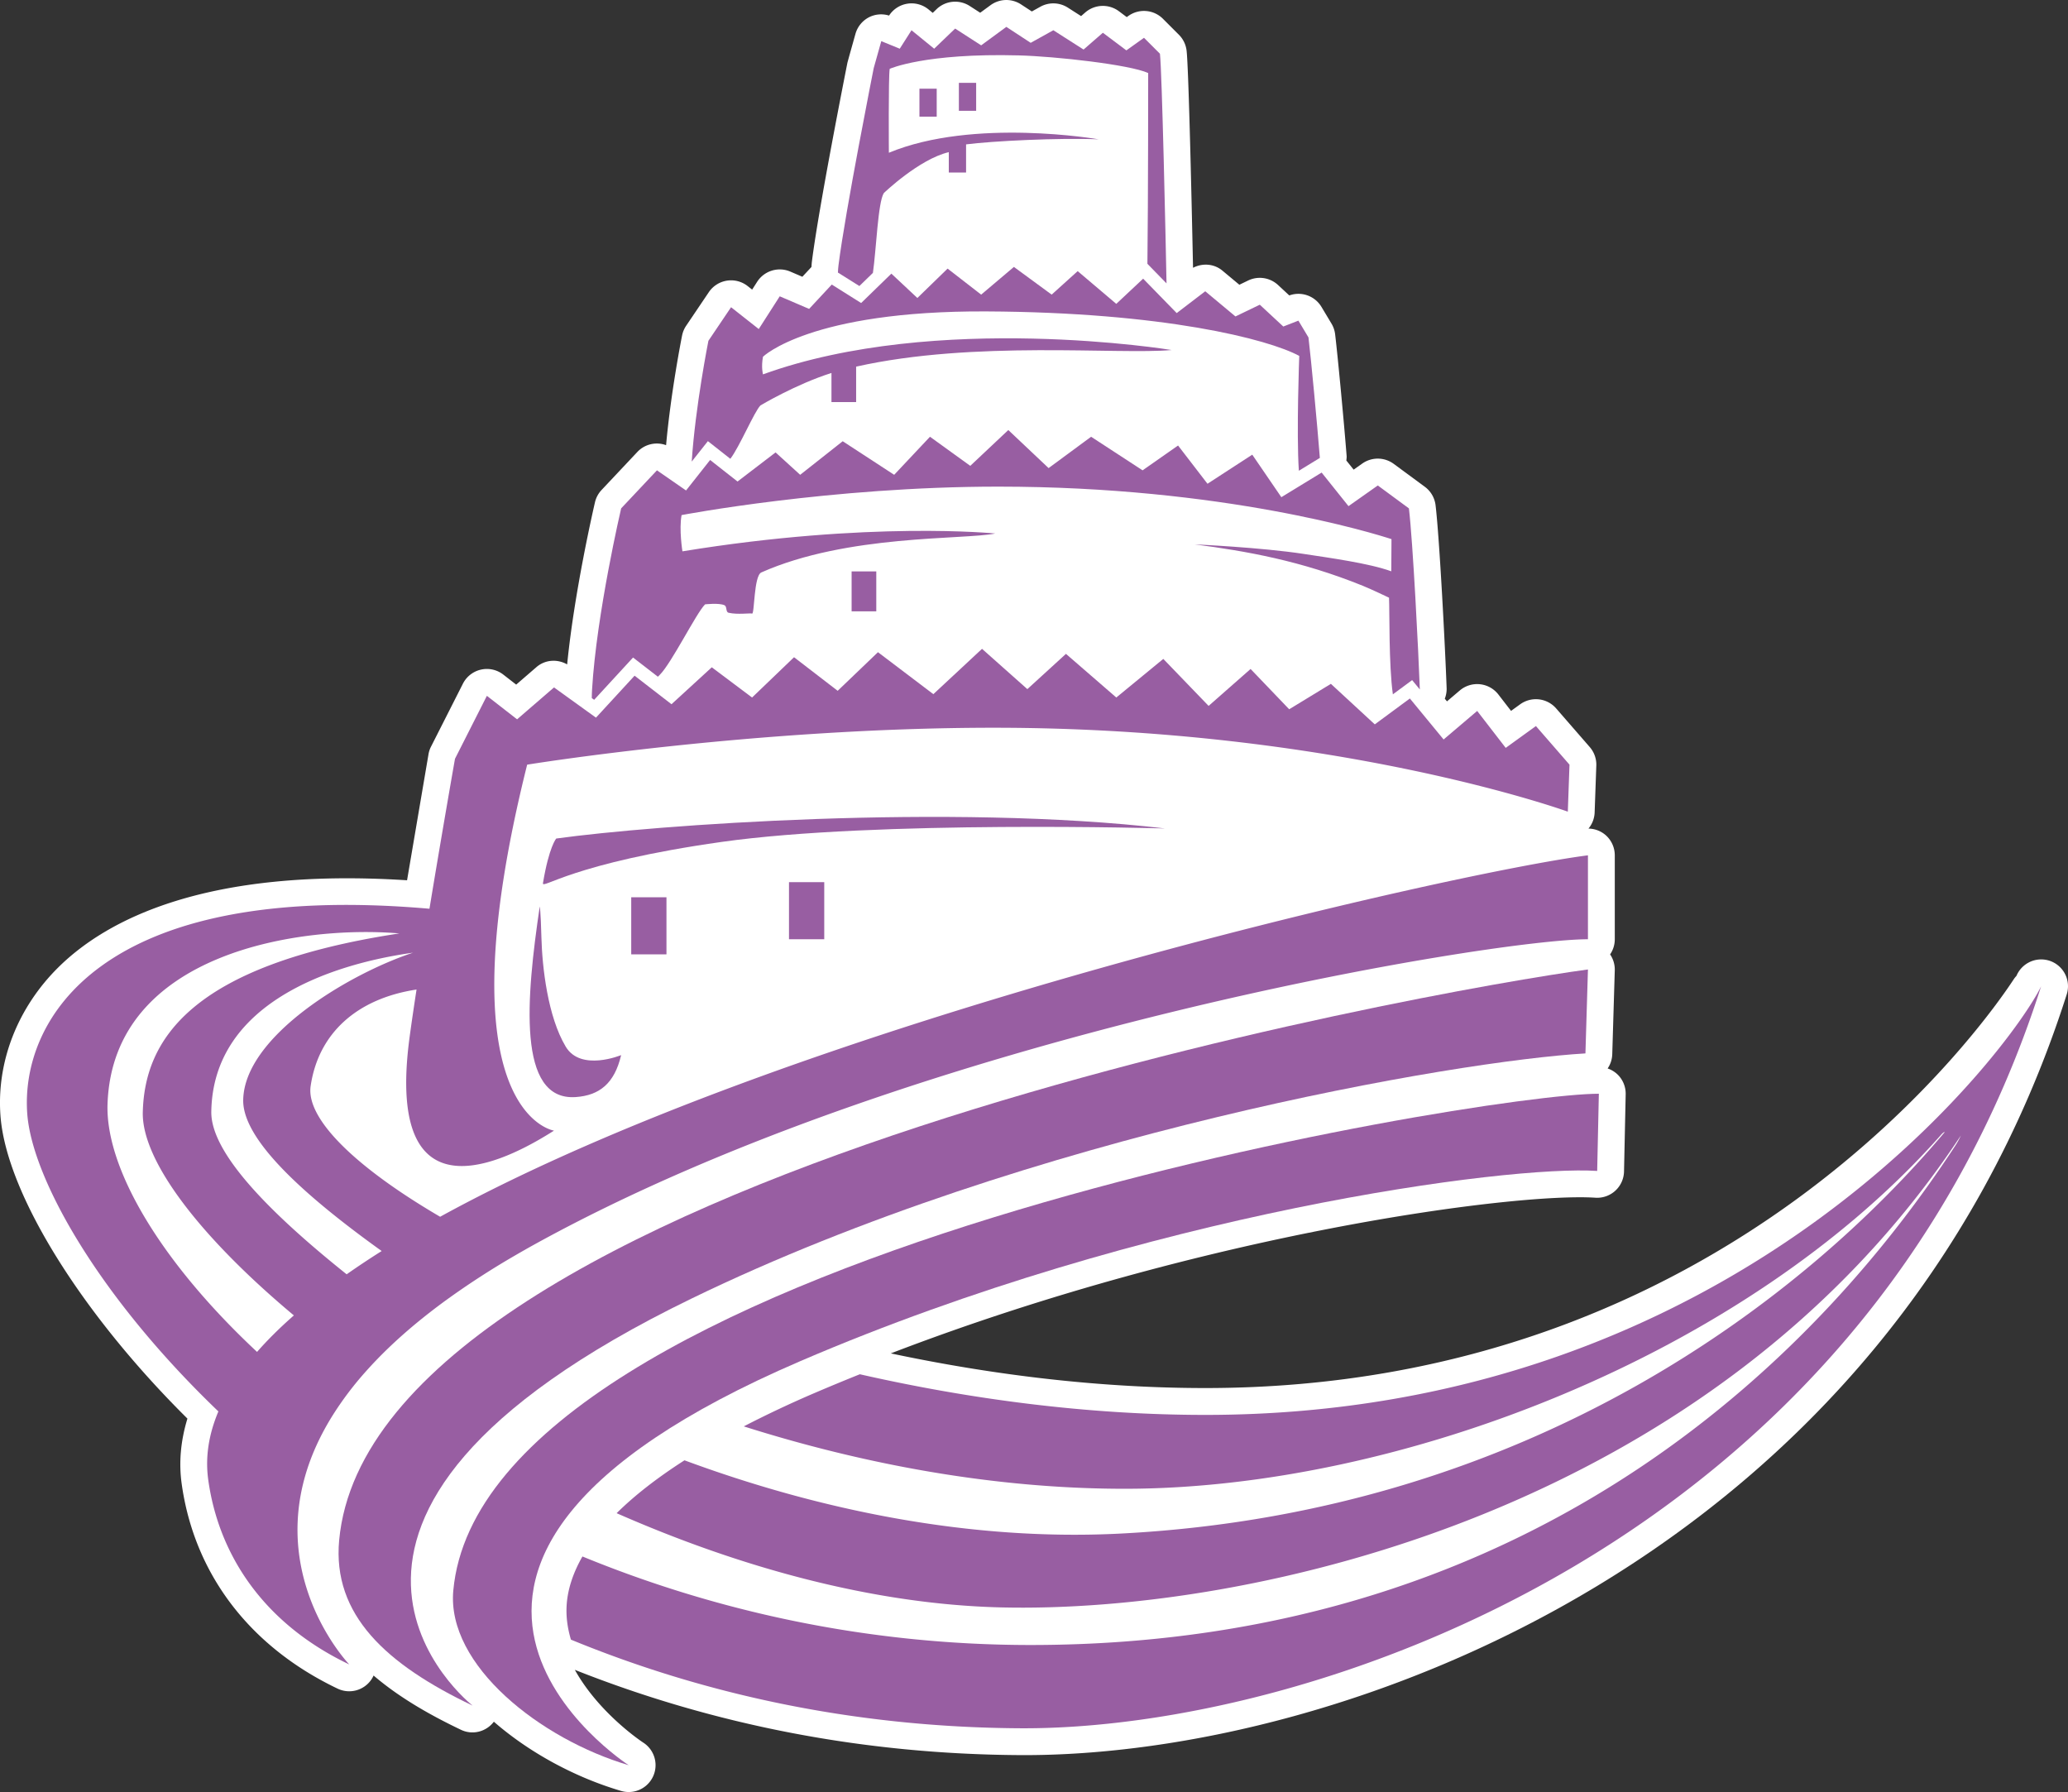
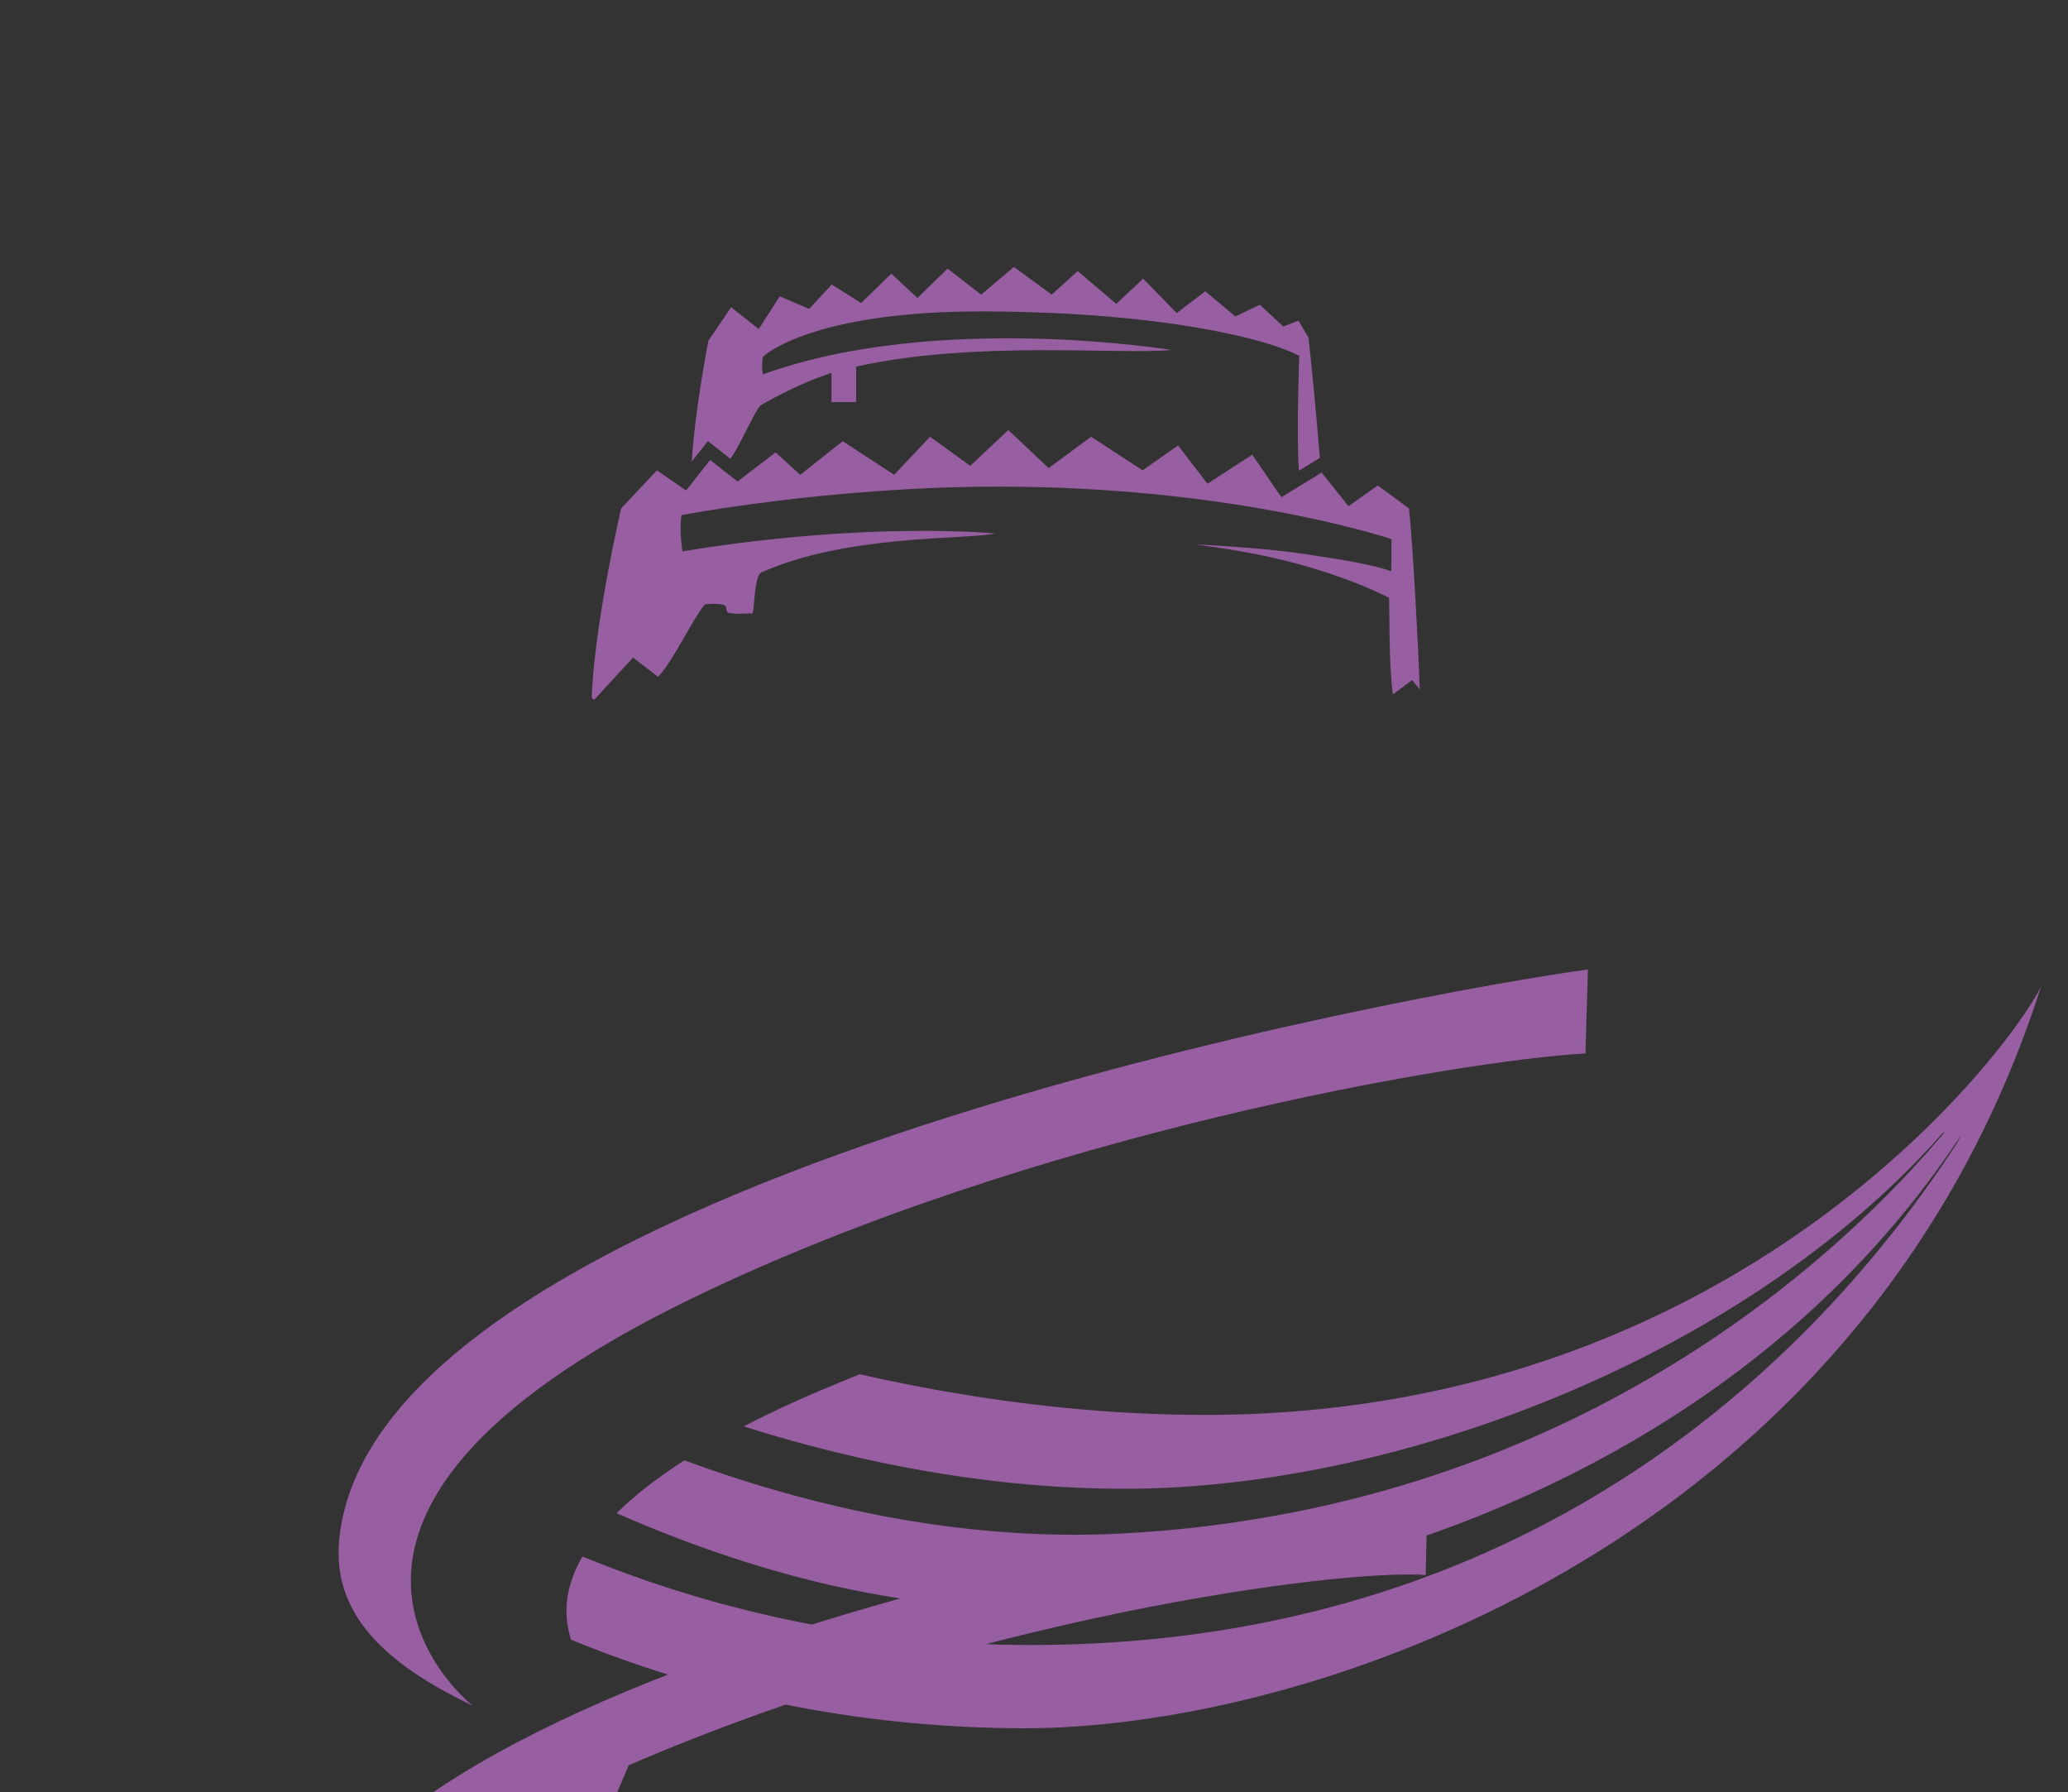
<svg xmlns="http://www.w3.org/2000/svg" viewBox="0 0 213.587 185.059">
  <rect x="0" y="0" width="213.587" height="185.059" fill="#333333" stroke="none" />
  <title>ALAIN 1 - SVG vector logo - www.oklogos.com</title>
-   <path d="M211.731 99.23a2.77 2.77 0 0 0-3.466 1.54c-.091.103-.183.205-.261.323-2.827 4.324-29.192 42.244-83.523 42.244-10.387 0-21.302-1.213-32.477-3.578 32.492-12.478 64.63-16.618 72.771-16.076a2.775 2.775 0 0 0 2.957-2.707l.172-7.972a2.772 2.772 0 0 0-.791-2 2.752 2.752 0 0 0-1.073-.668 2.76 2.76 0 0 0 .477-1.472l.26-8.668a2.778 2.778 0 0 0-.483-1.64c.305-.445.484-.983.484-1.564v-8.667c0-.796-.342-1.555-.94-2.082a2.76 2.76 0 0 0-1.777-.678 2.765 2.765 0 0 0 .636-1.648l.173-4.854a2.77 2.77 0 0 0-.679-1.919l-3.467-3.987a2.774 2.774 0 0 0-3.717-.429l-.944.682-1.305-1.689a2.773 2.773 0 0 0-3.991-.417l-1.32 1.122-.227-.275a2.73 2.73 0 0 0 .192-1.05c-.14-3.96-.733-15.51-1.145-18.932a2.773 2.773 0 0 0-1.109-1.902l-3.213-2.367a2.775 2.775 0 0 0-3.244-.033l-.894.63-.754-.943c.015-.161.042-.319.028-.483-.276-3.529-.919-10.335-1.187-12.556a2.767 2.767 0 0 0-.375-1.096l-1.04-1.733a2.771 2.771 0 0 0-3.319-1.177l-1.159-1.076a2.773 2.773 0 0 0-3.093-.465l-.905.437-1.748-1.456c-.868-.724-2.059-.801-3.036-.295-.104-5.026-.443-20.577-.667-22.436a2.773 2.773 0 0 0-.793-1.629l-1.646-1.647a2.773 2.773 0 0 0-3.573-.296l-.168.12-.803-.603a2.775 2.775 0 0 0-3.484.126l-.428.373-1.372-.877a2.77 2.77 0 0 0-2.84-.087l-.875.486-1.112-.728a2.77 2.77 0 0 0-3.16.083l-1.061.777-1.083-.698a2.771 2.771 0 0 0-3.424.33l-.396.381-.438-.359a2.77 2.77 0 0 0-4.072.638 2.763 2.763 0 0 0-2.017.147c-.71.347-1.239.98-1.453 1.742 0 0-.78 2.773-.831 2.983-.121.609-2.975 14.984-3.672 20.566-.021.166-.028.349-.041.522l-.941 1.011-1.241-.532A2.774 2.774 0 0 0 78.2 29.1l-.517.807-.459-.362a2.772 2.772 0 0 0-4.016.627l-2.34 3.467a2.766 2.766 0 0 0-.421 1.008c-.052.259-1.17 5.905-1.652 11.324a2.766 2.766 0 0 0-2.964.696l-3.698 3.929a2.78 2.78 0 0 0-.682 1.269c-.095.408-2.126 9.16-2.873 16.745-1.01-.575-2.277-.495-3.173.279l-2.092 1.808-1.326-1.031a2.772 2.772 0 0 0-4.177.936l-3.294 6.5a2.675 2.675 0 0 0-.257.773l-2.217 13.027c-20.761-1.331-31.033 4.071-35.995 8.97-4.228 4.174-6.414 9.771-5.997 15.354.592 7.938 8.294 20.347 19.308 31.266-.688 2.256-.902 4.502-.598 6.699 1.289 9.319 7.012 16.845 16.116 21.19a2.768 2.768 0 0 0 3.432-.875 2.64 2.64 0 0 0 .276-.482c2.8 2.397 6.103 4.208 9.032 5.607 1.196.57 2.603.2 3.39-.838 3.677 3.202 8.391 5.746 13.142 7.148a2.773 2.773 0 0 0 2.287-4.991c-.065-.042-4.535-2.974-7.064-7.513 14.481 5.74 29.951 8.718 46.026 8.805 33.298.178 89.553-20.596 108.058-78.554a2.771 2.771 0 0 0-1.724-3.458z" fill="#fff" />
-   <path fill="#985ea2" d="M65.194 92.659h3.64v5.894h-3.64zM81.489 91.099h3.641v5.894h-3.641zM59.473 113.289c-6.114.436-5.114-10.315-3.728-19.677 0 0 .099.334.174 3.208.08 3.058.655 8.17 2.513 11.268 1.561 2.6 5.721.867 5.721.867-.693 2.947-2.253 4.16-4.68 4.334zM120.321 85.551c-22.19-2.6-52.874-.347-62.871 1.04 0 0-.741.824-1.371 4.605-.117.7 2.944-2.063 18.476-4.258 15.949-2.253 45.766-1.387 45.766-1.387zM87.956 59.005h2.548v4.126h-2.548zM94.961 9.16h1.784v2.888h-1.784zM99.035 8.554h1.784v2.888h-1.784z" />
-   <path d="M88.759 29.537l1.397-1.358c.347-2.398.519-7.294 1.128-8.243 0 0 3.652-3.51 6.71-4.224v2.103h1.784v-2.906c2.687-.347 9.622-.694 13.695-.521 0 0-12.915-2.253-21.669 1.387 0 0-.056-7.902.086-8.667 0 0 3.641-1.647 13.349-1.387 3.814.102 11.441.954 13.348 1.82 0 0 0 13.228-.08 19.701l1.974 2.023c-.079-4.249-.467-21.945-.68-23.717l-1.647-1.646-1.82 1.3-2.427-1.82-1.994 1.734-3.121-1.994-2.34 1.3-2.514-1.647-2.601 1.907-2.687-1.733-2.167 2.08-2.34-1.907-1.214 1.907-1.907-.78-.78 2.773s-2.947 14.822-3.64 20.369c-.033.263-.05.513-.059.755l2.216 1.391z" fill="#985ea2" />
  <path d="M73.11 45.554l2.32 1.823c.936-1.203 2.476-4.875 3.112-5.511 0 0 3.65-2.188 7.333-3.352v3.005h2.548v-3.658c12.187-2.736 27.022-1.218 32.59-1.716 0 0-24.27-3.987-42.212 2.514 0 0-.203-.726 0-1.82 0 0 4.849-4.767 23.056-4.681 18.29.086 29.125 2.86 32.332 4.594 0 0-.303 7.954-.041 11.86l2.169-1.326c-.269-3.444-.91-10.238-1.176-12.441l-1.04-1.734-1.56.607-2.427-2.253-2.514 1.213-3.121-2.6-2.947 2.253-3.467-3.554-2.774 2.601-3.987-3.381-2.687 2.427-3.9-2.86-3.381 2.86-3.467-2.687-3.121 3.034-2.687-2.514-3.121 3.034-3.034-1.907-2.34 2.514-3.034-1.3-2.167 3.38-2.86-2.253-2.34 3.467s-1.351 6.763-1.723 12.473l1.668-2.111z" fill="#985ea2" />
  <path d="M61.366 72.266l4.016-4.366 2.564 1.982.195-.193c1.229-1.224 3.756-6.356 4.681-7.281 0 0 1.414-.167 1.993.087.302.132.112.703.434.78.909.217 2.221.018 2.427.086.26.086.173-3.9.953-4.247 8.868-3.941 20.86-3.36 24.162-4.021 0 0-12.944-1.321-32.308 1.841 0 0-.364-2.254-.088-3.743 0 0 15.359-2.939 32.712-2.939 23.258 0 38.784 4.826 40.609 5.421l-.021 3.323c-2.285-.835-6.431-1.394-9.006-1.79-4.436-.682-11.293-.99-11.293-.99 5.316.693 10.967 1.685 17.382 4.285.867.351 2.684 1.22 2.684 1.22.067 1.484-.032 6.912.397 9.98l1.99-1.469.794.965c-.134-3.801-.72-15.317-1.127-18.699l-3.213-2.366-3.027 2.135-2.774-3.467-4.161 2.543-3.005-4.392-4.623 3.005-3.04-3.95-3.664 2.563-5.316-3.467-4.391 3.236-4.161-3.93-3.929 3.698-4.161-3.005-3.698 3.93-5.316-3.467-4.392 3.467-2.542-2.312-3.929 3.005-2.832-2.224-2.485 3.149-3.005-2.08-3.698 3.929s-2.542 10.864-3.005 18.723c-.019.317-.026.603-.027.87l.244.175zM48.812 176.13s-24.53-19.156 22.623-42.039c35.016-16.993 78.964-24.53 92.312-25.31l.26-8.668c-15.603 2.081-125.51 21.497-128.978 58.941-.713 7.71 4.861 12.818 13.783 17.076z" fill="#985ea2" />
-   <path d="M64.934 182.285s-31.753-20.456 17.711-41.721c35.758-15.372 73.214-20.254 82.315-19.647l.172-7.972c-12.221-.002-115.194 16.986-118.316 51.313-.7 7.71 9.017 15.34 18.118 18.027z" fill="#985ea2" />
+   <path d="M64.934 182.285c35.758-15.372 73.214-20.254 82.315-19.647l.172-7.972c-12.221-.002-115.194 16.986-118.316 51.313-.7 7.71 9.017 15.34 18.118 18.027z" fill="#985ea2" />
  <path d="M124.482 146.111c-12.177 0-24.346-1.627-35.677-4.198a223.223 223.223 0 0 0-4.736 1.963 112.179 112.179 0 0 0-7.25 3.42c12.272 3.886 25.771 6.443 39.342 6.443 28.314 0 64.145-13.752 84.317-36.555.18-.204.301-.284.385-.288-14.311 17.019-42.648 39.25-85.049 41.465-15.599.815-31.23-2.425-45.119-7.561-2.816 1.804-5.157 3.628-7.009 5.46 12.616 5.546 26.38 9.399 39.646 9.728 26.04.645 73.577-9.955 99.194-48.736a7.928 7.928 0 0 1-.581 1.06c-13.158 20.132-42.229 51.559-95.493 51.56-17.2 0-32.855-3.626-46.296-9.142-.925 1.62-1.483 3.237-1.618 4.844-.108 1.306.075 2.556.429 3.743 13.306 5.469 28.823 9.059 46.445 9.154 30.051.161 87.025-19.069 105.4-76.624-2.988 6.219-31.043 44.264-86.33 44.264z" fill="#985ea2" />
-   <path d="M45.458 125.649c-8.769-5.128-13.865-10.123-13.375-13.488.794-5.448 4.767-9.039 10.938-9.976-.276 1.799-.52 3.458-.71 4.862-2.773 20.456 11.386 11.929 14.909 9.708 0 0-11.788-1.734-2.774-37.792 0 0 23.403-3.813 48.193-3.813 35.407 0 59.288 8.667 59.288 8.667l.173-4.854-3.467-3.987-3.12 2.254-2.947-3.814-3.467 2.947-3.485-4.234-3.623 2.674-4.534-4.185-4.307 2.625-3.987-4.161-4.334 3.814-4.681-4.854-4.854 3.987-5.2-4.507-3.987 3.641-4.681-4.161-5.027 4.681-5.721-4.334-4.161 3.987-4.507-3.467-4.334 4.161-4.161-3.121-4.161 3.814-3.813-2.947-3.987 4.333-4.334-3.121-3.814 3.294-3.12-2.427-3.294 6.501s-1.333 7.575-2.636 15.486c-33.998-2.975-42.261 11.508-41.54 21.179.49 6.579 7.264 18.775 19.74 30.731-.983 2.331-1.377 4.687-1.048 7.06 1.061 7.669 5.642 14.809 14.563 19.067 0 0-7.403-7.7-4.783-18.59.542-2.254 1.516-4.645 3.072-7.133a33.739 33.739 0 0 1 3.458-4.569c1.418-1.589 3.091-3.205 5.054-4.839a63.633 63.633 0 0 1 3.738-2.872 83.855 83.855 0 0 1 6.502-4.181c.659-.384 1.331-.768 2.026-1.152 39.525-21.843 99.16-31.551 108.868-31.551v-8.667c-13.497 1.718-81.541 16.99-118.548 37.324zm-18.909 13.957c-10.088-9.422-15.681-19.052-15.442-25.625.571-15.709 20.083-18.457 30.138-17.59-21.669 3.294-26.312 11.086-26.497 18.458-.125 4.992 5.905 12.884 15.604 20.988-1.419 1.246-2.695 2.502-3.803 3.769zm9.254-8.014c-8.23-6.582-14.043-12.631-13.979-16.798.174-11.094 12.166-15.201 20.834-16.414-6.587 2.167-17.41 8.614-17.539 15.201-.078 3.967 5.861 9.554 14.301 15.607a89.04 89.04 0 0 0-3.617 2.404z" fill="#985ea2" />
</svg>